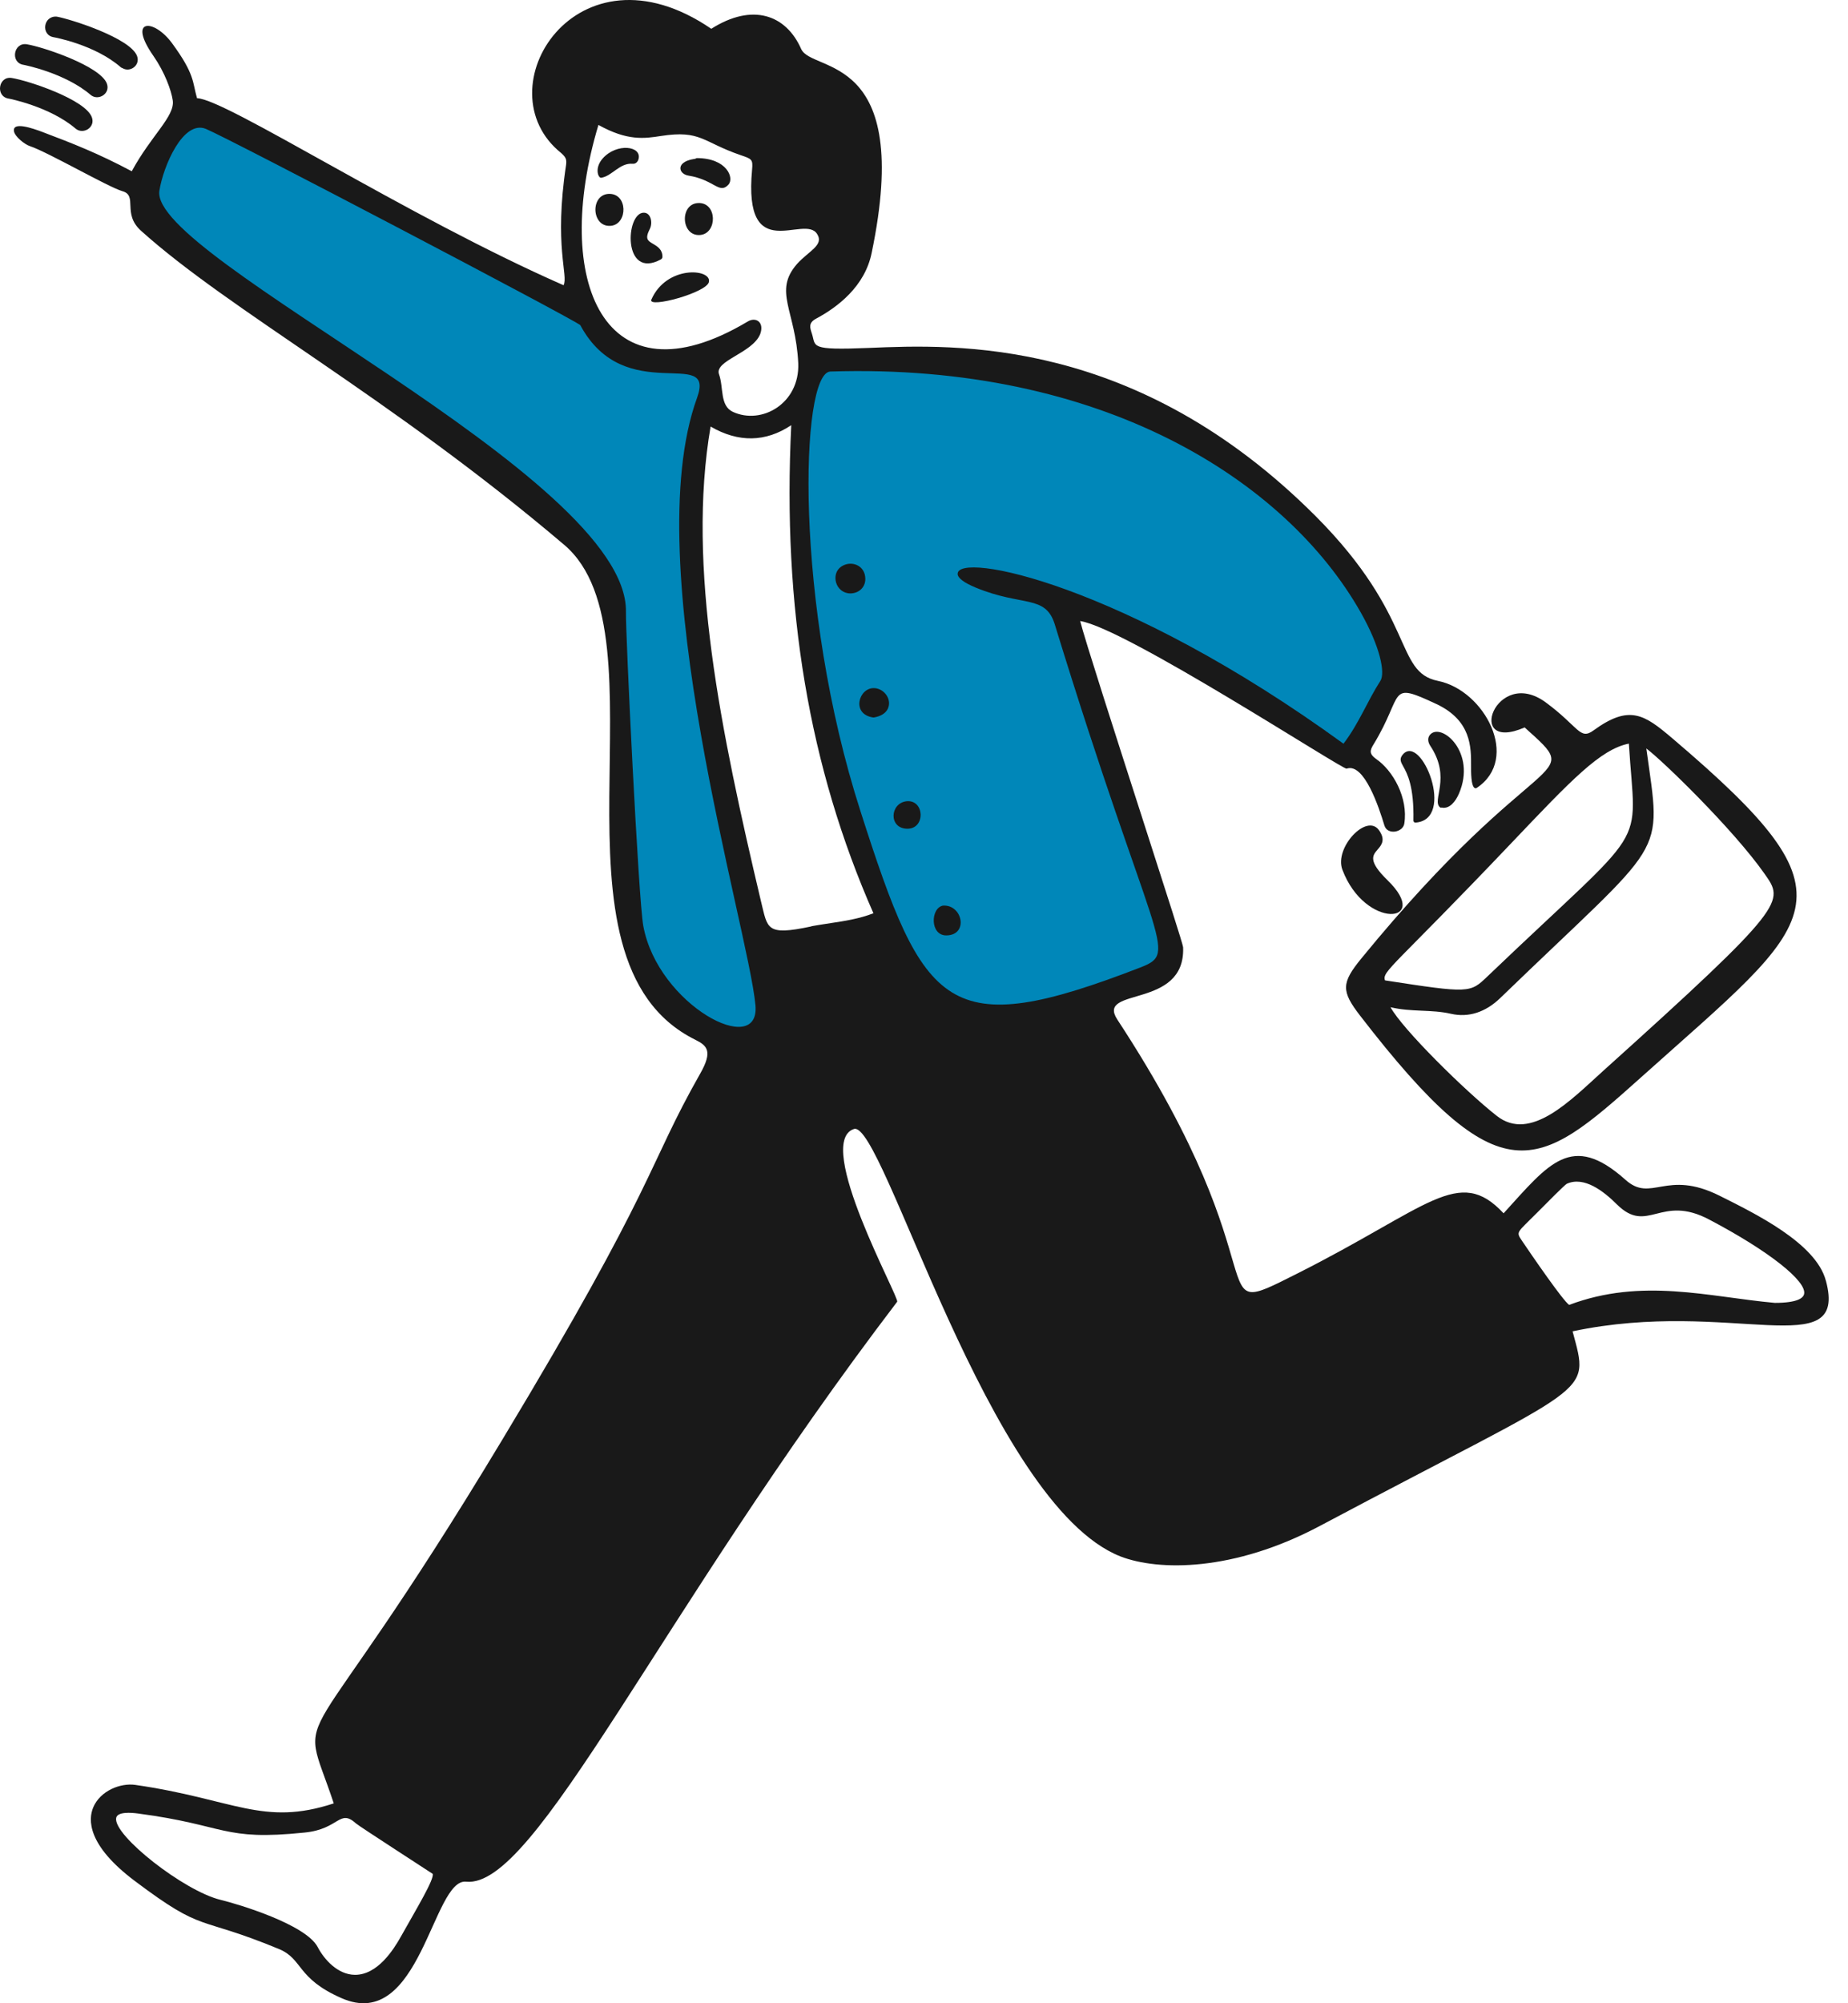
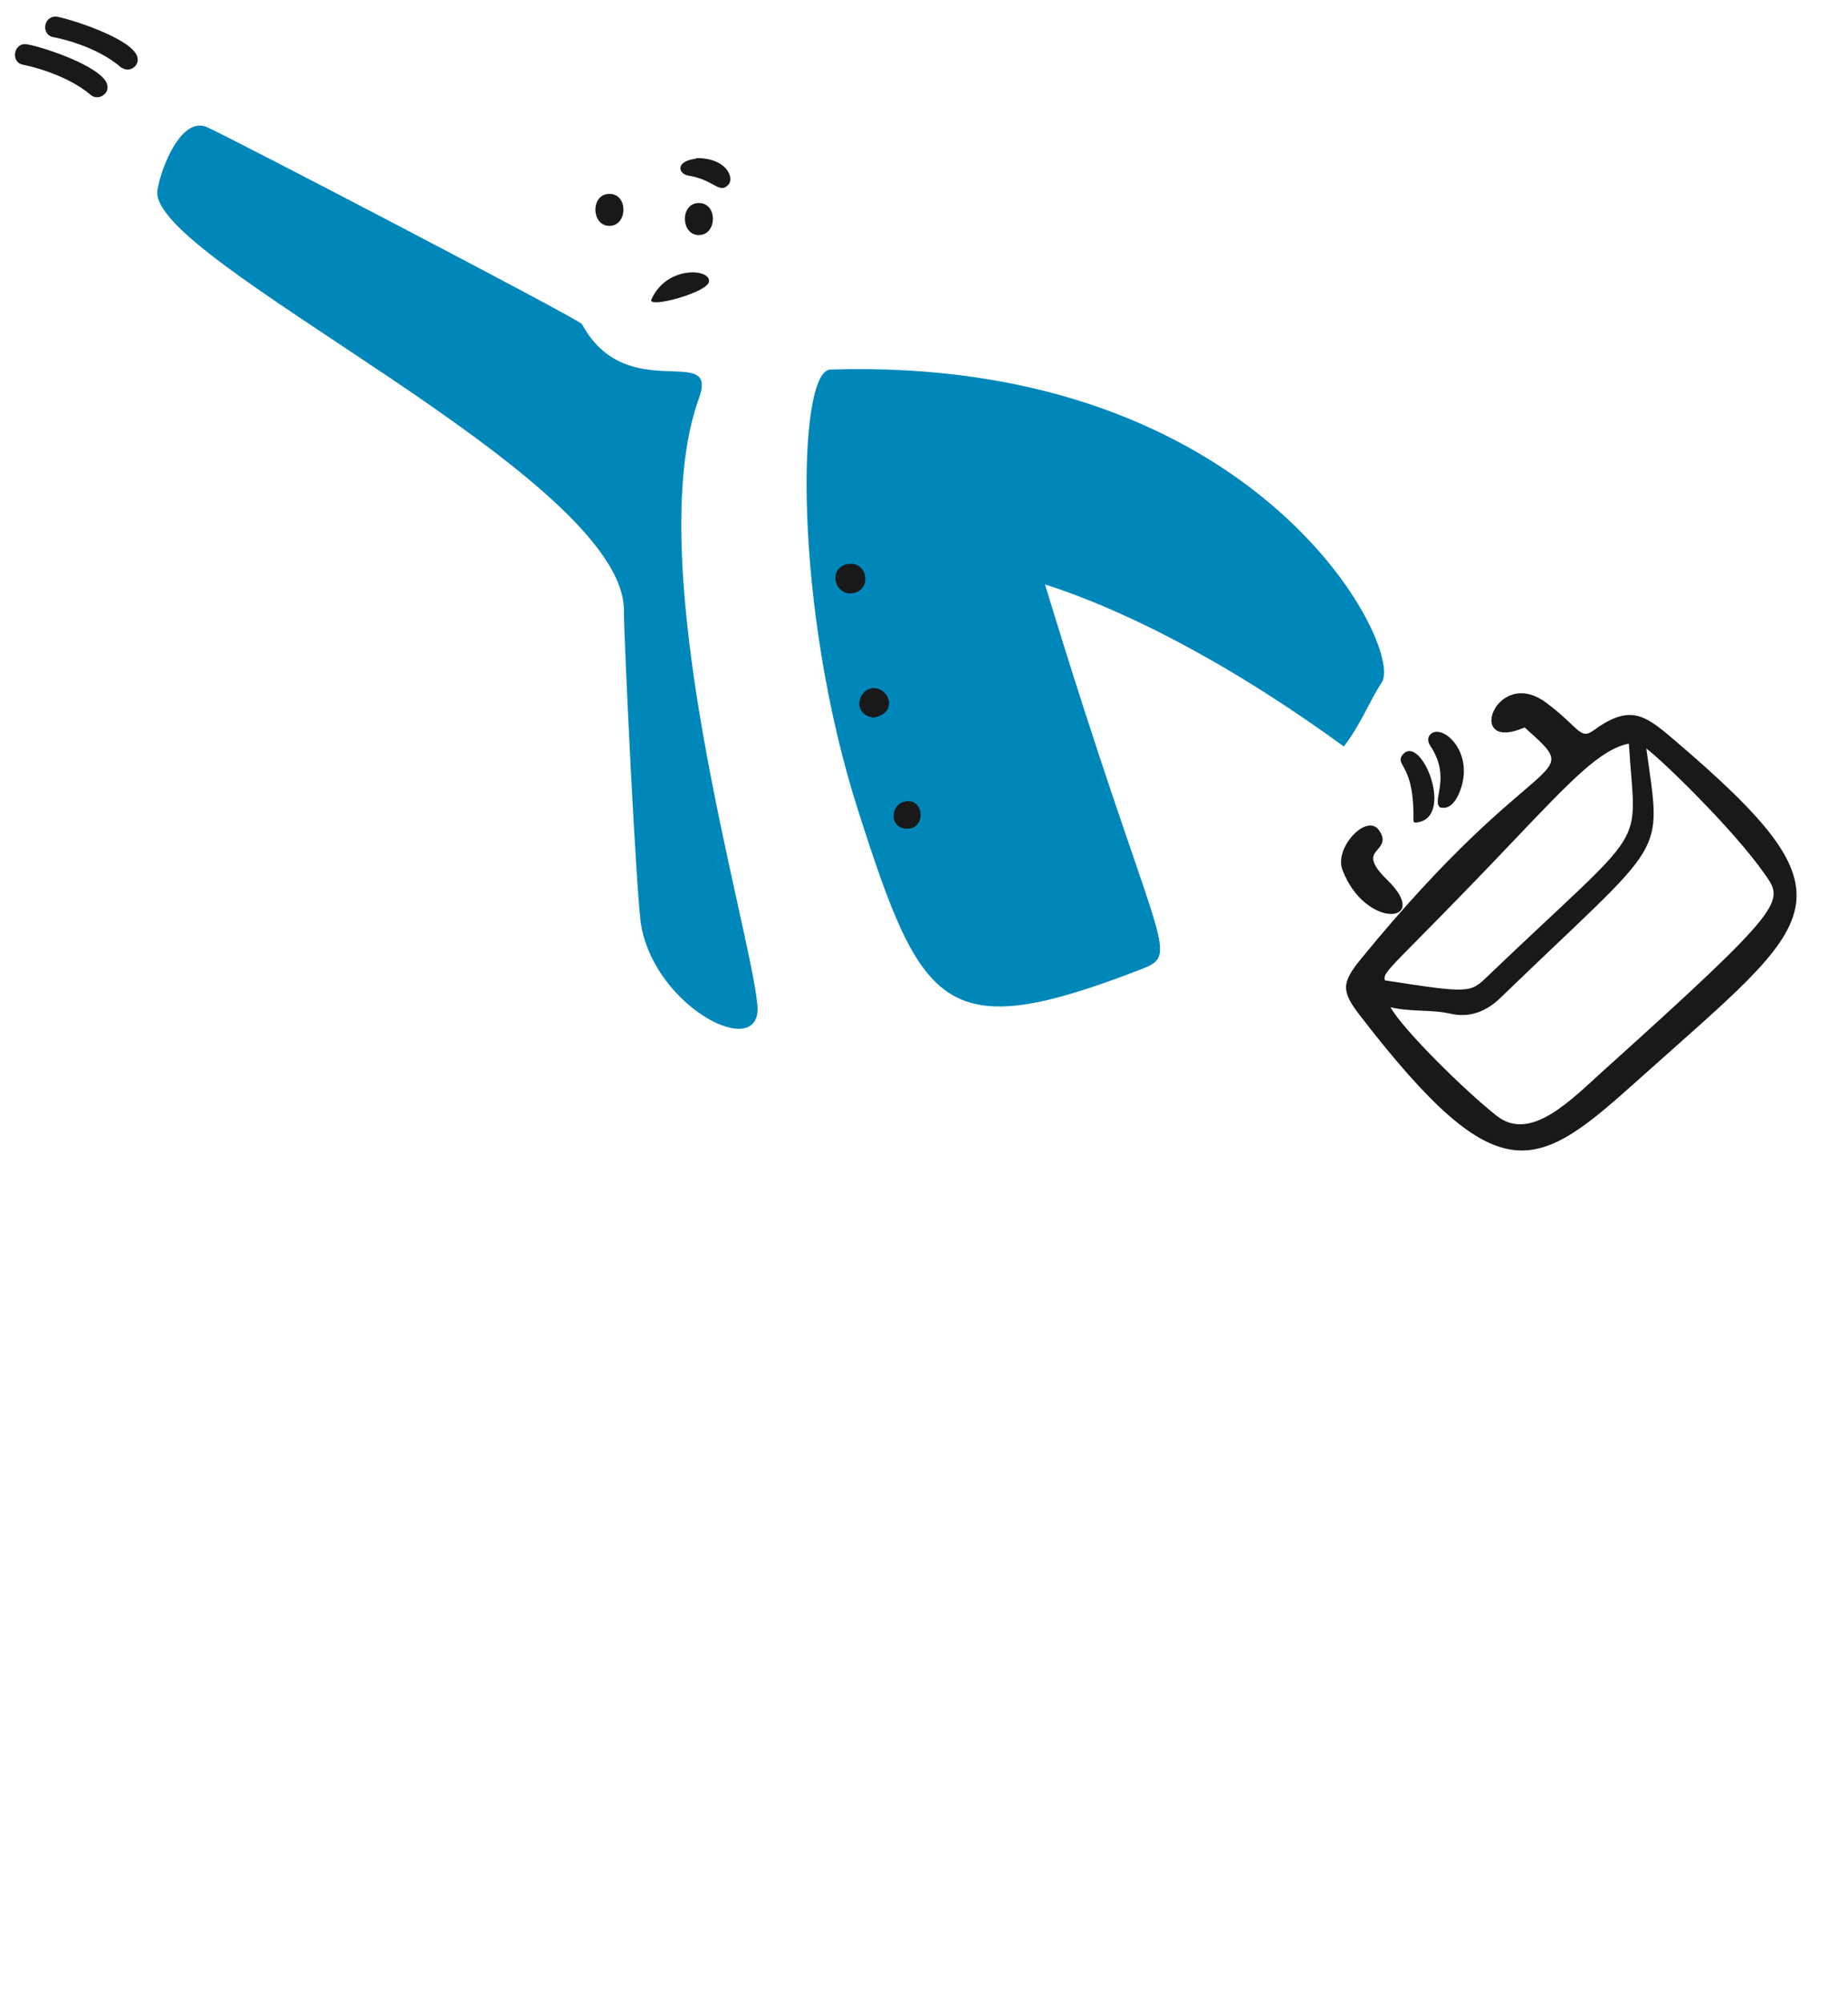
<svg xmlns="http://www.w3.org/2000/svg" width="84" height="91" viewBox="0 0 84 91" fill="none">
  <path d="M34.427 45.656C34.662 48.237 29.845 45.848 29.15 42.073C28.92 40.821 28.345 28.611 28.36 27.782C28.48 21.62 6.636 11.8 7.156 8.638C7.336 7.542 8.255 5.302 9.39 5.768C10.181 6.093 26.339 14.511 26.454 14.724C28.486 18.474 32.698 15.534 31.77 18.094C29.046 25.609 34.105 42.092 34.427 45.656Z" fill="#0087B9" />
  <path d="M37.74 16.788C36.218 16.845 36.025 27.573 39.03 36.895C41.919 45.909 42.939 47.488 51.895 44.021C53.768 43.287 52.571 43.205 47.5 26.549C50.568 27.525 55.289 29.693 61.082 33.91C61.833 32.947 62.218 31.907 62.815 30.983C63.817 29.422 57.23 16.172 37.739 16.788L37.74 16.788Z" fill="#0087B9" />
  <path d="M76.029 33.551C74.744 32.459 74.075 31.985 72.431 33.181C71.808 33.635 71.771 33.022 70.265 31.91C67.988 30.23 66.543 34.243 69.302 33.045C72.174 35.625 70.038 33.566 61.88 43.538C60.967 44.655 60.959 45.019 61.821 46.135C68.244 54.458 69.872 53.168 74.588 48.944C82.695 41.683 84.691 40.913 76.029 33.551ZM65.955 46.053C66.749 46.234 67.522 45.986 68.194 45.336C75.844 37.943 75.532 39.093 74.833 34.001C75.569 34.548 78.803 37.688 80.211 39.699C81.093 40.959 81.279 41.082 72.886 48.633C71.404 49.968 69.573 51.901 68.033 50.689C66.593 49.557 63.746 46.75 63.206 45.754C64.151 45.981 65.053 45.846 65.955 46.053ZM67.607 44.359C66.821 45.111 66.801 45.129 62.955 44.535C62.805 44.12 63.358 43.911 68.695 38.301C71.458 35.396 72.749 34.039 74.039 33.78C74.348 38.805 75.128 37.168 67.607 44.359Z" fill="#191919" />
  <path d="M63.071 39.987C62.17 39.11 62.389 38.858 62.62 38.59C62.789 38.396 62.999 38.153 62.677 37.708C62.117 36.932 60.642 38.509 61.017 39.506C62.051 42.248 65.106 41.969 63.071 39.987Z" fill="#191919" />
  <path d="M65.457 36.676C65.478 36.694 65.507 36.693 65.533 36.686C65.894 36.763 66.171 36.39 66.318 36.047C67.122 34.173 65.515 32.806 65.007 33.371C64.887 33.503 64.89 33.695 65.015 33.883C65.989 35.35 65.061 36.354 65.457 36.676Z" fill="#191919" />
  <path d="M64.246 37.275C64.246 37.327 64.287 37.368 64.336 37.368C66.188 37.236 64.606 33.298 63.767 34.272C63.592 34.474 63.672 34.616 63.783 34.814C63.957 35.126 64.281 35.705 64.246 37.275Z" fill="#191919" />
-   <path d="M42.868 41.138C42.295 41.234 42.259 42.499 43.017 42.492C44.034 42.483 43.76 41.088 42.868 41.138Z" fill="#191919" />
  <path d="M39.749 31.259C39.037 31.216 38.669 32.444 39.693 32.593C39.709 32.594 39.702 32.594 39.721 32.593C40.39 32.475 40.419 32.047 40.411 31.918C40.393 31.577 40.096 31.28 39.749 31.259Z" fill="#191919" />
  <path d="M39.333 26.302C39.333 25.666 38.678 25.438 38.237 25.739C37.747 26.073 37.975 26.956 38.656 26.956C39.012 26.956 39.333 26.703 39.333 26.302Z" fill="#191919" />
  <path d="M41.215 36.397C40.443 36.476 40.38 37.646 41.248 37.646C42.077 37.646 42.027 36.325 41.215 36.397Z" fill="#191919" />
  <path d="M29.607 13.611C29.43 14.025 32.17 13.288 32.225 12.796C32.328 12.199 30.29 12.046 29.607 13.611Z" fill="#191919" />
  <path d="M31.674 7.182C31.653 7.182 31.634 7.192 31.619 7.208C31.023 7.295 30.93 7.515 30.928 7.639C30.925 7.801 31.078 7.942 31.293 7.977C32.471 8.168 32.692 8.836 33.107 8.392C33.39 8.088 33.039 7.182 31.674 7.182Z" fill="#191919" />
-   <path d="M30.111 11.665C30.111 11.328 29.877 11.191 29.688 11.08C29.441 10.935 29.304 10.855 29.538 10.398C29.675 10.127 29.593 9.665 29.265 9.662C28.425 9.656 28.293 12.733 30.04 11.784C30.083 11.76 30.111 11.714 30.111 11.665Z" fill="#191919" />
-   <path d="M27.321 8.076C27.817 8.007 28.166 7.387 28.757 7.44C28.884 7.452 28.99 7.362 29.025 7.223C29.177 6.624 28.03 6.488 27.4 7.193C27.017 7.622 27.181 8.076 27.321 8.076Z" fill="#191919" />
  <path d="M31.716 9.224C30.882 9.283 30.957 10.75 31.828 10.675C32.618 10.604 32.611 9.167 31.716 9.224Z" fill="#191919" />
  <path d="M27.65 8.808C26.814 8.867 26.892 10.334 27.762 10.258C28.549 10.189 28.549 8.754 27.65 8.808Z" fill="#191919" />
-   <path d="M0.54 3.543C-0.072 3.437 -0.22 4.381 0.39 4.478C0.408 4.48 2.259 4.838 3.437 5.842C3.774 6.129 4.349 5.794 4.174 5.325C3.876 4.52 1.303 3.667 0.54 3.543Z" fill="#191919" />
  <path d="M1.224 2.012C0.616 1.907 0.452 2.853 1.074 2.946C1.092 2.949 2.945 3.307 4.121 4.311C4.458 4.599 5.028 4.262 4.858 3.799C4.567 3.006 1.99 2.142 1.224 2.012Z" fill="#191919" />
  <path d="M2.583 0.756C1.963 0.7 1.847 1.599 2.446 1.692C2.464 1.695 4.311 2.026 5.49 3.055C5.51 3.073 5.533 3.084 5.558 3.09C5.906 3.31 6.382 2.974 6.232 2.551C5.939 1.735 3.232 0.875 2.583 0.756Z" fill="#191919" />
-   <path d="M82.992 58.172C82.54 56.464 79.75 55.113 78.169 54.321C75.717 53.093 75.066 54.666 73.874 53.584C71.431 51.412 70.406 52.853 68.345 55.116C66.301 52.928 64.963 54.837 58.948 57.862C54.383 60.16 58.551 58.143 50.779 46.302C49.821 44.812 53.889 45.865 53.778 43.032C53.772 42.903 53.097 40.812 51.91 37.124C50.733 33.467 49.285 28.971 49.099 28.212C51.121 28.512 61.043 34.979 61.209 34.917C62.008 34.635 62.683 36.684 62.927 37.497C63.062 37.949 63.77 37.815 63.832 37.414C64.016 36.246 63.319 34.999 62.542 34.471C62.237 34.25 62.261 34.092 62.431 33.82C63.855 31.492 63.037 30.928 65.301 31.986C66.877 32.735 66.871 33.935 66.867 34.812C66.867 34.982 66.851 35.756 67.053 35.806C67.077 35.812 67.103 35.806 67.123 35.793C69.123 34.465 67.483 31.355 65.359 30.93C63.367 30.526 64.388 28.05 59.8 23.444C51.648 15.292 43.438 15.639 39.487 15.805C36.747 15.918 37.096 15.741 36.905 15.157C36.811 14.874 36.744 14.668 37.09 14.478C38.075 13.953 39.313 13.009 39.621 11.489C41.532 2.317 36.919 3.331 36.418 2.228C35.733 0.671 34.206 0.117 32.331 1.308C26.206 -2.877 21.893 4.065 25.509 6.953C25.713 7.139 25.764 7.227 25.731 7.489C25.169 11.204 25.847 12.526 25.616 12.957C18.471 9.821 10.256 4.492 8.956 4.461C8.74 3.72 8.869 3.387 7.809 1.948C6.992 0.845 5.773 0.822 6.979 2.549C7.487 3.282 7.788 4.106 7.853 4.562C7.956 5.287 6.872 6.149 5.989 7.78C4.475 6.973 3.312 6.518 1.925 5.994C1.491 5.83 0.548 5.502 0.637 5.97C0.684 6.214 1.12 6.559 1.361 6.639C2.154 6.898 4.926 8.501 5.559 8.683C6.281 8.884 5.541 9.694 6.404 10.477C10.448 14.12 17.691 18.001 25.646 24.75C30.494 28.864 24.282 43.602 31.6 47.23C32.143 47.499 32.409 47.748 31.828 48.769C29.405 53.033 29.884 53.704 22.816 65.426C13.456 80.976 13.527 76.977 15.171 81.921C11.955 82.978 10.639 81.73 6.151 81.081C5.48 80.984 4.555 81.344 4.237 82.105C4.009 82.65 3.951 83.809 6.122 85.441C9.331 87.856 8.899 86.975 12.671 88.533C13.785 88.991 13.463 89.864 15.519 90.766C19.113 92.356 19.662 85.309 21.189 85.478C24.351 85.811 29.914 73.385 40.78 59.134C40.906 58.971 36.978 51.907 38.812 51.287C40.133 50.821 44.903 68.316 50.923 70.7C52.652 71.37 56.072 71.406 60.01 69.309C72.485 62.68 72.274 63.461 71.481 60.477C78.666 58.958 84.028 62.01 82.994 58.171L82.992 58.172ZM71.218 53.775C72.002 53.419 72.891 54.107 73.5 54.716C74.905 56.1 75.476 54.219 77.702 55.406C80.379 56.813 82.148 58.205 82.003 58.79C81.959 58.97 81.692 59.184 80.674 59.185C77.67 58.914 74.642 58.028 71.325 59.277C71.046 59.09 69.647 57.054 69.18 56.363C68.892 55.936 68.952 56.015 69.885 55.072C70.345 54.608 71.114 53.832 71.218 53.775V53.775ZM43.529 26.076C43.539 26.261 43.815 26.469 44.352 26.693C46.468 27.567 47.516 27.003 47.94 28.35C52.445 43.001 53.627 43.246 51.865 43.937C43.02 47.36 42.013 45.9 39.118 36.867C36.083 27.45 36.367 16.926 37.745 16.877C50.116 16.479 58.459 21.839 61.85 27.817C62.741 29.388 62.974 30.574 62.743 30.932C62.142 31.865 61.787 32.837 61.068 33.784C50.993 26.467 43.484 25.041 43.531 26.075L43.529 26.076ZM7.246 8.655C7.422 7.547 8.323 5.436 9.357 5.854C10.467 6.315 26.067 14.496 26.376 14.769C28.409 18.545 32.543 15.689 31.686 18.067C28.94 25.607 34.011 42.103 34.339 45.666C34.557 48.101 29.902 45.666 29.24 42.06C29.02 40.871 28.43 28.732 28.452 27.787C28.549 21.596 6.726 11.697 7.245 8.655L7.246 8.655ZM37.145 10.635C37.464 11.136 36.76 11.401 36.229 11.99C35.134 13.243 36.17 14.096 36.284 16.502C36.355 18.331 34.62 19.314 33.312 18.709C32.712 18.427 32.899 17.612 32.684 17.006C32.455 16.384 34.197 16.048 34.552 15.182C34.757 14.632 34.352 14.377 33.978 14.611C27.432 18.51 25.078 12.717 27.202 5.675C28.522 6.412 29.297 6.293 30.045 6.177C31.863 5.897 31.921 6.451 33.675 7.051C34.175 7.221 34.228 7.239 34.185 7.709C33.776 12.136 36.578 9.688 37.145 10.636V10.635ZM36.876 42.084C34.801 42.526 34.9 42.182 34.593 40.956C32.761 33.214 31.207 25.736 32.3 19.377C33.568 20.112 34.8 20.091 35.966 19.315C35.556 27.604 36.779 34.86 39.701 41.486C39.057 41.737 38.4 41.837 37.762 41.933C37.671 41.947 36.784 42.083 36.875 42.083L36.876 42.084ZM19.668 85.122C19.743 85.368 18.956 86.665 18.22 87.976C17.887 88.571 17.157 89.718 16.13 89.709C15.357 89.702 14.74 89.02 14.441 88.449C13.9 87.416 10.822 86.495 10.03 86.304C8.376 85.91 5.135 83.371 5.28 82.584C5.334 82.289 5.965 82.341 6.261 82.379C10.33 82.915 10.095 83.634 13.85 83.246C15.436 83.088 15.419 82.143 16.188 82.837C16.311 82.951 19.632 85.093 19.668 85.122Z" fill="#191919" />
</svg>